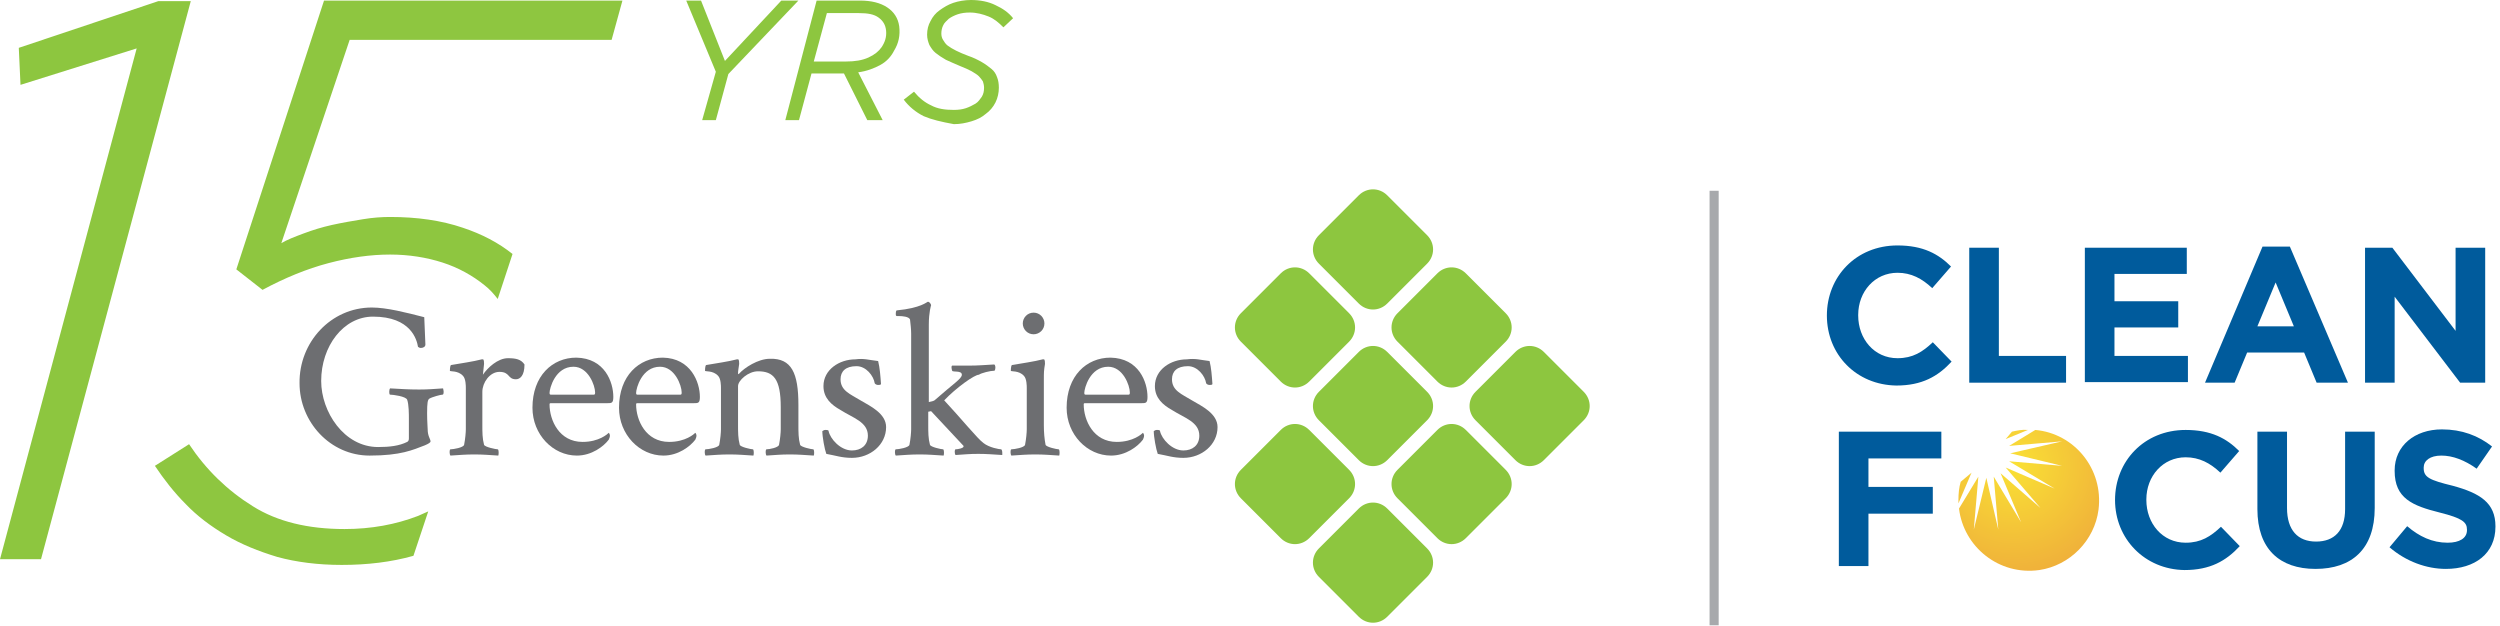
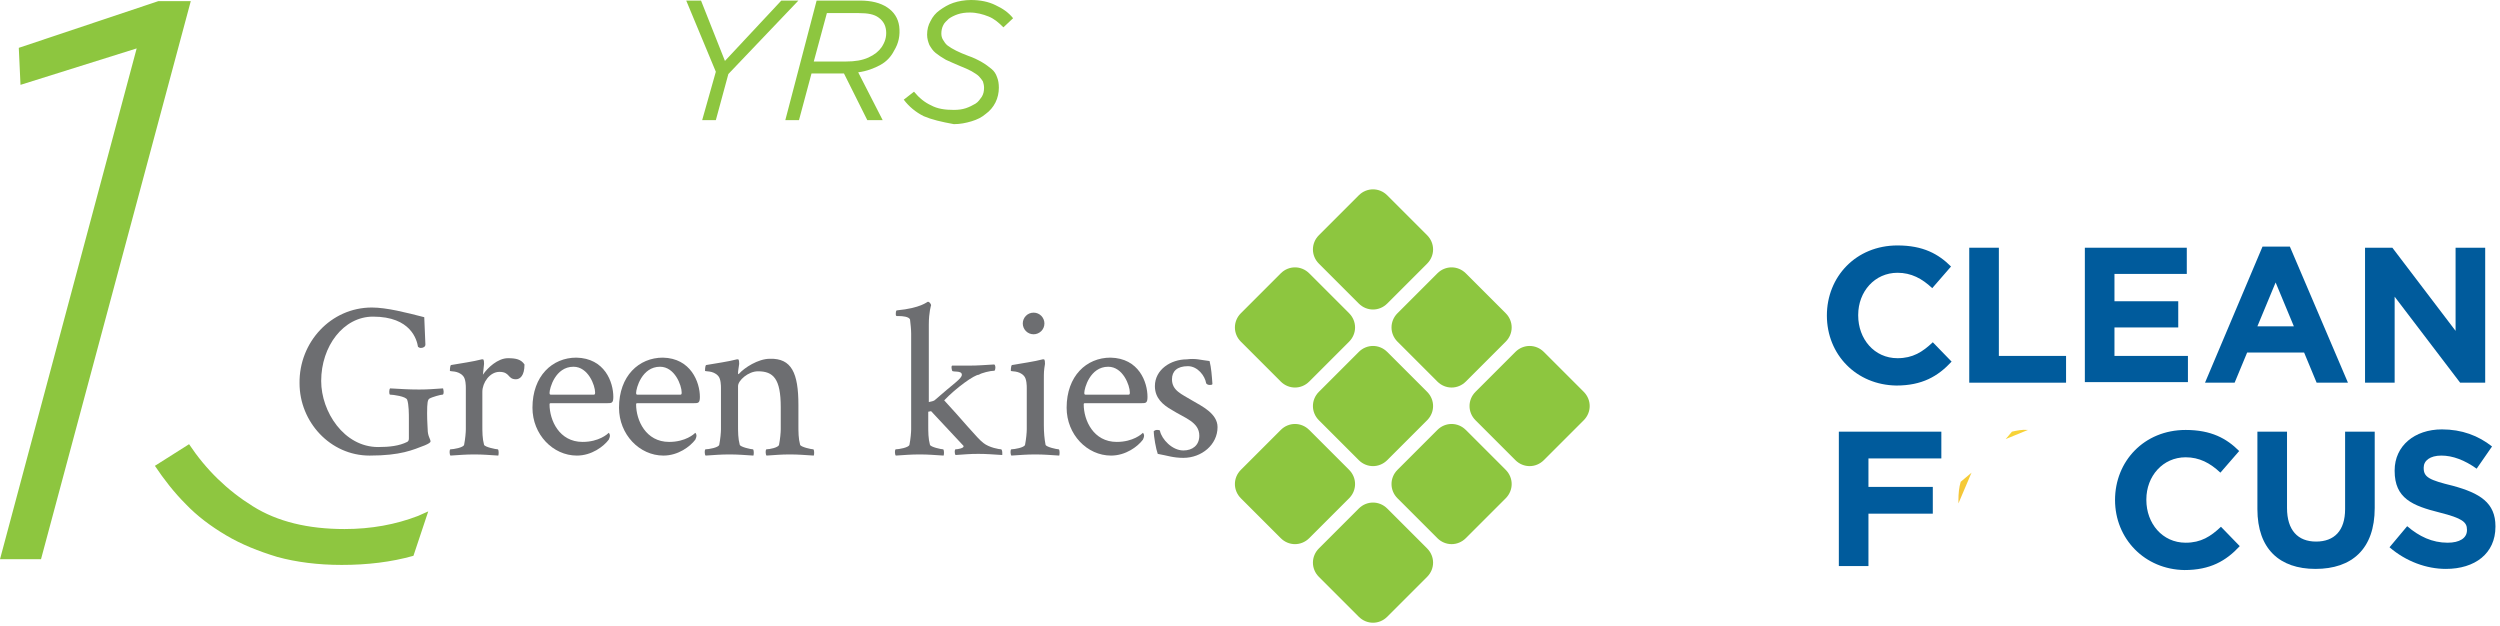
<svg xmlns="http://www.w3.org/2000/svg" width="439px" height="110px" viewBox="0 0 439 110" version="1.1">
  <title>GCF_15thAnniversary_Logo_548x110 copy-01</title>
  <defs>
    <radialGradient cx="404.996%" cy="-27.357%" fx="404.996%" fy="-27.357%" r="914.604%" gradientTransform="translate(4.05, -0.274), scale(1, 0.426), translate(-4.05, 0.274)" id="radialGradient-1">
      <stop stop-color="#FAE135" offset="0%" />
      <stop stop-color="#EEAA3B" offset="100%" />
    </radialGradient>
    <radialGradient cx="26.156%" cy="372.218%" fx="26.156%" fy="372.218%" r="1295.476%" gradientTransform="translate(0.262, 3.722), scale(0.417, 1), translate(-0.262, -3.722)" id="radialGradient-2">
      <stop stop-color="#FAE135" offset="0%" />
      <stop stop-color="#EEAA3B" offset="100%" />
    </radialGradient>
    <radialGradient cx="37.477%" cy="24.346%" fx="37.477%" fy="24.346%" r="85.58%" gradientTransform="translate(0.375, 0.243), scale(1, 0.995), translate(-0.375, -0.243)" id="radialGradient-3">
      <stop stop-color="#FAE135" offset="0%" />
      <stop stop-color="#EEAA3B" offset="100%" />
    </radialGradient>
  </defs>
  <g id="Page-1" stroke="none" stroke-width="1" fill="none" fill-rule="evenodd">
    <g id="GCF_15thAnniversary_Logo_548x110-copy-01" transform="translate(-0, 0)" fill-rule="nonzero">
      <g id="Group" transform="translate(52.599, 33.25)">
        <g transform="translate(-0, 0)">
          <g transform="translate(0, 19.75)" fill="#6D6E71">
            <path d="M12.701,1 C15.301,1 18.801,1.9 21.901,2.7 C21.901,2.7 22.101,7.1 22.101,7.5 C22.101,7.9 21.701,8.1 21.301,8.1 C21.101,8.1 20.901,8 20.801,7.9 C20.601,6.7 19.601,2.6 12.901,2.6 C7.701,2.6 3.801,7.8 3.801,13.9 C3.801,19.3 7.801,25.5 13.801,25.5 C15.801,25.5 17.501,25.3 18.901,24.6 C19.101,24.5 19.201,24.3 19.201,24 C19.201,23 19.201,20.8 19.201,20.8 L19.201,20.5 C19.201,19.8 19.201,18 18.901,17.2 C18.701,16.6 16.401,16.3 15.901,16.3 C15.701,16.3 15.701,15.4 15.901,15.2 C17.901,15.3 19.001,15.4 21.001,15.4 C22.601,15.4 23.601,15.3 25.201,15.2 C25.201,15.3 25.301,15.5 25.301,15.7 C25.301,16 25.301,16.3 25.101,16.3 C24.801,16.3 23.301,16.7 22.801,17 C22.501,17.2 22.401,17.7 22.401,19.6 C22.401,21 22.501,22 22.501,22.4 C22.501,23.6 23.001,24.1 23.001,24.5 C23.001,24.7 22.701,24.9 22.001,25.2 C19.901,26 17.801,27 12.301,27 C5.401,27 0.001,21.1 0.001,14.3 C-0.099,7.1 5.501,1 12.701,1 Z" id="Path" />
            <path d="M39.501,11 C39.501,13 38.701,13.6 38.001,13.6 C36.501,13.6 37.001,12.3 35.101,12.3 C33.401,12.3 32.101,14.2 32.101,15.8 L32.101,21.6 C32.101,22.9 32.101,24 32.401,25.1 C32.501,25.5 34.501,25.9 34.801,25.9 C35.001,25.9 35.001,26.8 34.901,27 C33.301,26.9 32.201,26.8 30.701,26.8 C29.101,26.8 28.101,26.9 26.501,27 C26.301,26.8 26.301,25.9 26.501,25.9 C27.001,25.9 28.801,25.6 28.901,25.1 C29.101,24.1 29.201,22.9 29.201,22.4 L29.201,15.1 C29.201,14.8 29.201,13.5 28.701,13 C27.801,12 26.401,12.3 26.401,12.1 C26.401,12.1 26.401,11.2 26.601,11.1 C28.301,10.8 30.501,10.5 32.001,10.1 C32.001,10.1 32.201,10.1 32.201,10.1 C32.401,10.1 32.401,10.7 32.401,10.9 L32.201,12.8 C33.001,11.6 34.801,9.9 36.601,9.9 C38.001,9.9 38.901,10.1 39.501,11 Z" id="Path" />
            <path d="M55.101,16.7 C55.101,17.8 54.801,17.8 54.001,17.8 L44.201,17.8 C44.001,17.8 43.901,17.8 43.901,18 C43.901,20.8 45.601,24.6 49.701,24.6 C52.601,24.6 54.101,23.2 54.301,23 C54.301,23 54.501,23.2 54.501,23.5 C54.501,23.7 54.401,24 54.301,24.2 C53.401,25.4 51.301,27 48.701,27 C44.501,27 40.901,23.3 40.901,18.6 C40.901,13 44.401,9.8 48.601,9.8 C53.601,9.9 55.101,14.1 55.101,16.7 Z M43.901,16 C43.901,16.1 43.901,16.3 44.101,16.3 L51.701,16.3 C51.901,16.3 51.901,16.1 51.901,15.9 C51.901,14.7 50.701,11.4 48.101,11.4 C44.901,11.4 43.901,15.2 43.901,16 Z" id="Shape" />
            <path d="M70.301,16.7 C70.301,17.8 70.001,17.8 69.201,17.8 L59.401,17.8 C59.201,17.8 59.101,17.8 59.101,18 C59.101,20.8 60.801,24.6 64.901,24.6 C67.801,24.6 69.301,23.2 69.501,23 C69.501,23 69.701,23.2 69.701,23.5 C69.701,23.7 69.601,24 69.501,24.2 C68.601,25.4 66.501,27 63.901,27 C59.701,27 56.101,23.3 56.101,18.6 C56.101,13 59.601,9.8 63.801,9.8 C68.701,9.9 70.301,14.1 70.301,16.7 Z M59.101,16 C59.101,16.1 59.101,16.3 59.301,16.3 L66.901,16.3 C67.101,16.3 67.101,16.1 67.101,15.9 C67.101,14.7 65.901,11.4 63.301,11.4 C60.101,11.4 59.101,15.2 59.101,16 Z" id="Shape" />
            <path d="M87.601,18.1 L87.601,21.6 C87.601,22.9 87.601,24 87.901,25.1 C88.001,25.5 89.901,25.9 90.201,25.9 C90.401,25.9 90.401,26.8 90.301,27 C88.701,26.9 87.601,26.8 86.101,26.8 C84.501,26.8 83.601,26.9 82.001,27 C81.801,26.8 81.801,25.9 82.001,25.9 C82.501,25.9 84.101,25.6 84.201,25.1 C84.401,24.1 84.501,22.9 84.501,22.4 L84.501,18.5 C84.501,13.5 83.201,12.2 80.501,12.2 C78.801,12.2 77.001,13.8 77.001,14.8 L77.001,21.6 C77.001,22.9 77.001,24 77.301,25.1 C77.401,25.5 79.301,25.9 79.601,25.9 C79.801,25.9 79.801,26.8 79.701,27 C78.101,26.9 77.001,26.8 75.501,26.8 C73.901,26.8 72.901,26.9 71.301,27 C71.101,26.8 71.101,25.9 71.301,25.9 C71.801,25.9 73.601,25.6 73.701,25.1 C73.901,24.1 74.001,22.9 74.001,22.4 L74.001,15.1 C74.001,14.8 74.001,13.5 73.501,13 C72.601,12 71.201,12.3 71.201,12.1 C71.201,12.1 71.201,11.2 71.401,11.1 C73.101,10.8 75.301,10.5 76.801,10.1 C76.801,10.1 77.001,10.1 77.001,10.1 C77.201,10.1 77.201,10.7 77.201,10.9 C77.101,11.7 77.001,12.1 77.001,12.5 C77.001,12.5 77.001,12.7 77.101,12.7 C77.101,12.7 77.201,12.7 77.201,12.6 C78.101,11.6 80.501,10 82.601,10 C86.401,9.9 87.601,12.5 87.601,18.1 Z" id="Path" />
-             <path d="M101.601,10.4 C101.901,11.6 102.001,13 102.101,14.4 C102.101,14.6 101.801,14.6 101.601,14.6 C101.401,14.6 101.101,14.5 101.001,14.3 C100.801,13 99.501,11.3 97.801,11.3 C95.901,11.3 95.001,12.2 95.001,13.6 C95.001,15.6 96.701,16.2 98.501,17.3 C100.201,18.3 103.001,19.6 103.001,22 C103.001,25.1 100.201,27.4 97.001,27.4 C95.201,27.4 94.201,27 92.501,26.7 C92.201,25.9 91.801,23.7 91.801,22.7 C92.001,22.6 92.101,22.5 92.301,22.5 C92.601,22.5 92.901,22.5 92.901,22.7 C93.201,24.1 95.001,26.1 97.001,26.1 C98.601,26.1 99.801,25.2 99.801,23.5 C99.801,21.1 97.201,20.4 95.001,19 C93.401,18.1 92.001,16.9 92.001,14.8 C92.001,11.9 94.801,10.1 97.601,10.1 C99.101,9.9 99.901,10.2 101.601,10.4 Z" id="Path" />
            <path d="M113.201,17.3 C116.101,20.4 119.101,24.1 120.101,24.8 C121.101,25.6 122.901,25.9 123.201,25.9 C123.301,25.9 123.401,26.2 123.401,26.5 C123.401,26.7 123.401,26.8 123.401,26.9 C121.801,26.8 120.601,26.7 119.201,26.7 C117.601,26.7 116.801,26.8 115.201,26.9 C115.001,26.7 115.001,25.9 115.201,25.9 C115.601,25.9 116.601,25.7 116.601,25.4 C116.601,25.4 116.601,25.3 116.601,25.3 L110.901,19.2 L110.401,19.3 L110.401,21.6 C110.401,22.9 110.401,24 110.701,25.1 C110.801,25.5 112.701,25.9 113.001,25.9 C113.201,25.9 113.201,26.8 113.101,27 C111.501,26.9 110.401,26.8 108.901,26.8 C107.301,26.8 106.301,26.9 104.701,27 C104.501,26.8 104.501,25.9 104.701,25.9 C105.201,25.9 107.001,25.6 107.101,25.1 C107.301,24.1 107.401,22.9 107.401,22.4 L107.401,5.6 C107.401,4.9 107.301,3.9 107.201,3.1 C107.001,2.6 105.901,2.5 105.201,2.5 L104.901,2.5 C104.701,2.5 104.701,2.3 104.701,2.1 C104.701,2 104.701,1.5 104.901,1.5 C109.101,1.1 110.201,7.10542736e-15 110.301,7.10542736e-15 L110.401,7.10542736e-15 C110.601,7.10542736e-15 110.901,0.4 110.901,0.6 C110.901,0.6 110.501,1.8 110.501,4 L110.501,17.6 C110.801,17.5 111.201,17.5 111.501,17.3 C114.901,14.3 116.301,13.5 116.301,12.8 C116.301,12 114.701,12.4 114.601,12.1 C114.501,11.8 114.401,11.3 114.601,11.2 L117.701,11.2 C119.101,11.2 120.201,11.1 122.001,11 C122.301,11.2 122.201,12.1 122.001,12.1 C121.301,12.1 119.701,12.5 119.301,12.8 C118.501,12.8 115.301,15.1 113.201,17.3 Z" id="Path" />
            <path d="M131.001,25.1 C131.101,25.5 133.001,25.9 133.301,25.9 C133.501,25.9 133.501,26.8 133.401,27 C131.801,26.9 130.701,26.8 129.201,26.8 C127.601,26.8 126.601,26.9 125.001,27 C124.801,26.8 124.801,25.9 125.001,25.9 C125.501,25.9 127.301,25.6 127.401,25.1 C127.601,24.1 127.701,22.9 127.701,22.4 L127.701,15.1 C127.701,14.8 127.701,13.5 127.201,13 C126.301,12 124.901,12.3 124.901,12.1 C124.901,12.1 124.901,11.2 125.101,11.1 C126.801,10.8 129.001,10.5 130.501,10.1 C130.501,10.1 130.701,10.1 130.701,10.1 C130.901,10.1 130.901,10.7 130.901,10.9 C130.701,12.1 130.701,12.4 130.701,13.7 L130.701,21.7 C130.701,22.9 130.801,24.1 131.001,25.1 Z M128.901,1.9 C130.001,1.9 130.801,2.8 130.801,3.8 C130.801,4.9 129.901,5.7 128.901,5.7 C127.801,5.7 127.001,4.8 127.001,3.8 C127.001,2.8 127.801,1.9 128.901,1.9 Z" id="Shape" />
            <path d="M148.901,16.7 C148.901,17.8 148.601,17.8 147.801,17.8 L138.001,17.8 C137.801,17.8 137.701,17.8 137.701,18 C137.701,20.8 139.401,24.6 143.501,24.6 C146.401,24.6 147.901,23.2 148.101,23 C148.101,23 148.301,23.2 148.301,23.5 C148.301,23.7 148.201,24 148.101,24.2 C147.201,25.4 145.101,27 142.501,27 C138.301,27 134.701,23.3 134.701,18.6 C134.701,13 138.201,9.8 142.401,9.8 C147.401,9.9 148.901,14.1 148.901,16.7 Z M137.801,16 C137.801,16.1 137.801,16.3 138.001,16.3 L145.601,16.3 C145.801,16.3 145.801,16.1 145.801,15.9 C145.801,14.7 144.601,11.4 142.001,11.4 C138.801,11.4 137.801,15.2 137.801,16 Z" id="Shape" />
            <path d="M159.801,10.4 C160.101,11.6 160.201,13 160.301,14.4 C160.301,14.6 160.001,14.6 159.801,14.6 C159.601,14.6 159.301,14.5 159.201,14.3 C159.001,13 157.701,11.3 156.001,11.3 C154.101,11.3 153.201,12.2 153.201,13.6 C153.201,15.6 154.901,16.2 156.701,17.3 C158.401,18.3 161.201,19.6 161.201,22 C161.201,25.1 158.401,27.4 155.201,27.4 C153.401,27.4 152.401,27 150.701,26.7 C150.401,25.9 150.001,23.7 150.001,22.7 C150.201,22.6 150.301,22.5 150.501,22.5 C150.801,22.5 151.101,22.5 151.101,22.7 C151.401,24.1 153.201,26.1 155.201,26.1 C156.801,26.1 158.001,25.2 158.001,23.5 C158.001,21.1 155.401,20.4 153.201,19 C151.601,18.1 150.201,16.9 150.201,14.8 C150.201,11.9 153.001,10.1 155.801,10.1 C157.401,9.9 158.101,10.2 159.801,10.4 Z" id="Path" />
          </g>
          <g transform="translate(164.251, -0)" fill="#8DC63F" id="Path">
            <path d="M26.75,1.05 C25.35,-0.35 23.15,-0.35 21.75,1.05 L14.75,8.05 C13.35,9.45 13.35,11.65 14.75,13.05 L21.75,20.05 C23.15,21.45 25.35,21.45 26.75,20.05 L33.75,13.05 C35.15,11.65 35.15,9.45 33.75,8.05 L26.75,1.05 Z" />
            <path d="M13.05,14.75 C11.65,13.35 9.45,13.35 8.05,14.75 L1.05,21.75 C-0.35,23.15 -0.35,25.35 1.05,26.75 L8.05,33.75 C9.45,35.15 11.65,35.15 13.05,33.75 L20.05,26.75 C21.45,25.35 21.45,23.15 20.05,21.75 L13.05,14.75 Z" />
            <g transform="translate(0, 13.7)">
              <path d="M40.55,1.05 C39.15,-0.35 36.95,-0.35 35.55,1.05 L28.55,8.05 C27.15,9.45 27.15,11.65 28.55,13.05 L35.55,20.05 C36.95,21.45 39.15,21.45 40.55,20.05 L47.55,13.05 C48.95,11.65 48.95,9.45 47.55,8.05 L40.55,1.05 Z" />
              <path d="M26.75,14.85 C25.35,13.45 23.15,13.45 21.75,14.85 L14.75,21.85 C13.35,23.25 13.35,25.45 14.75,26.85 L21.75,33.85 C23.15,35.25 25.35,35.25 26.75,33.85 L33.75,26.85 C35.15,25.45 35.15,23.25 33.75,21.85 L26.75,14.85 Z" />
              <path d="M13.05,28.55 C11.65,27.15 9.45,27.15 8.05,28.55 L1.05,35.55 C-0.35,36.95 -0.35,39.15 1.05,40.55 L8.05,47.55 C9.45,48.95 11.65,48.95 13.05,47.55 L20.05,40.55 C21.45,39.15 21.45,36.95 20.05,35.55 L13.05,28.55 Z" />
            </g>
            <g transform="translate(13.7, 27.5)">
              <path d="M40.55,1.05 C39.15,-0.35 36.95,-0.35 35.55,1.05 L28.55,8.05 C27.15,9.45 27.15,11.65 28.55,13.05 L35.55,20.05 C36.95,21.45 39.15,21.45 40.55,20.05 L47.55,13.05 C48.95,11.65 48.95,9.45 47.55,8.05 L40.55,1.05 Z" />
              <path d="M26.85,14.75 C25.45,13.35 23.25,13.35 21.85,14.75 L14.85,21.75 C13.45,23.15 13.45,25.35 14.85,26.75 L21.85,33.75 C23.25,35.15 25.45,35.15 26.85,33.75 L33.85,26.75 C35.25,25.35 35.25,23.15 33.85,21.75 L26.85,14.75 Z" />
              <path d="M13.05,28.55 C11.65,27.15 9.45,27.15 8.05,28.55 L1.05,35.55 C-0.35,36.95 -0.35,39.15 1.05,40.55 L8.05,47.55 C9.45,48.95 11.65,48.95 13.05,47.55 L20.05,40.55 C21.45,39.15 21.45,36.95 20.05,35.55 L13.05,28.55 Z" />
            </g>
          </g>
        </g>
        <g transform="translate(268.201, 9.85)">
          <path d="M0,12.3 L0,12.3 C0,5.5 5.1,-7.10542736e-15 12.4,-7.10542736e-15 C16.9,-7.10542736e-15 19.6,1.5 21.8,3.7 L18.5,7.5 C16.7,5.8 14.8,4.8 12.4,4.8 C8.4,4.8 5.5,8.1 5.5,12.2 L5.5,12.3 C5.5,16.4 8.3,19.8 12.4,19.8 C15.1,19.8 16.8,18.7 18.6,17 L21.9,20.4 C19.5,23 16.7,24.6 12.2,24.6 C5.2,24.5 0,19.2 0,12.3 Z" id="Path" fill="#005B9C" />
          <polygon id="Path" fill="#005B9C" points="25 0.4 30.2 0.4 30.2 19.4 42 19.4 42 24.1 25 24.1" />
          <polygon id="Path" fill="#005B9C" points="45.3 0.4 63.2 0.4 63.2 5 50.5 5 50.5 9.8 61.7 9.8 61.7 14.4 50.5 14.4 50.5 19.4 63.4 19.4 63.4 24 45.3 24 45.3 0.4" />
          <path d="M76.5,0.2 L81.3,0.2 L91.5,24.1 L86,24.1 L83.8,18.8 L73.8,18.8 L71.6,24.1 L66.4,24.1 L76.5,0.2 Z M82,14.2 L78.8,6.5 L75.6,14.2 L82,14.2 Z" id="Shape" fill="#005B9C" />
          <polygon id="Path" fill="#005B9C" points="94.5 0.4 99.3 0.4 110.4 15 110.4 0.4 115.6 0.4 115.6 24.1 111.2 24.1 99.7 9 99.7 24.1 94.5 24.1 94.5 0.4" />
          <polygon id="Path" fill="#005B9C" points="2 32.7 20.1 32.7 20.1 37.4 7.3 37.4 7.3 42.4 18.6 42.4 18.6 47.1 7.3 47.1 7.3 56.3 2.1 56.3 2.1 32.7" />
          <path d="M50.6,44.7 L50.6,44.7 C50.6,37.9 55.7,32.4 63,32.4 C67.5,32.4 70.2,33.9 72.4,36.1 L69.1,39.9 C67.3,38.2 65.4,37.2 63,37.2 C59,37.2 56.1,40.5 56.1,44.6 L56.1,44.7 C56.1,48.8 58.9,52.2 63,52.2 C65.7,52.2 67.4,51.1 69.2,49.4 L72.5,52.8 C70.1,55.4 67.3,57 62.8,57 C55.8,56.9 50.6,51.5 50.6,44.7 Z" id="Path" fill="#005B9C" />
          <path d="M75.6,46.3 L75.6,32.7 L80.8,32.7 L80.8,46.1 C80.8,50 82.7,52 85.9,52 C89.1,52 91,50.1 91,46.3 L91,32.7 L96.2,32.7 L96.2,46.1 C96.2,53.3 92.2,56.8 85.8,56.8 C79.5,56.8 75.6,53.3 75.6,46.3 Z" id="Path" fill="#005B9C" />
          <path d="M98.8,53 L101.9,49.3 C104,51.1 106.3,52.2 109,52.2 C111.1,52.2 112.4,51.4 112.4,50 L112.4,49.9 C112.4,48.6 111.6,47.9 107.6,46.9 C102.8,45.7 99.7,44.4 99.7,39.6 L99.7,39.5 C99.7,35.2 103.2,32.3 108,32.3 C111.5,32.3 114.4,33.4 116.8,35.3 L114.1,39.2 C112,37.7 109.9,36.9 107.9,36.9 C105.9,36.9 104.8,37.8 104.8,39 L104.8,39.1 C104.8,40.7 105.8,41.2 109.9,42.2 C114.7,43.5 117.4,45.2 117.4,49.3 L117.4,49.4 C117.4,54.1 113.8,56.8 108.7,56.8 C105.3,56.8 101.7,55.5 98.8,53 Z" id="Path" fill="#005B9C" />
          <g transform="translate(23.1, 32.373)" id="Path">
            <path d="M-5.68434189e-14,12.927 L2.3,7.527 L0.4,9.127 C0.1,10.127 -5.68434189e-14,11.227 -5.68434189e-14,12.327 C-5.68434189e-14,12.527 -5.68434189e-14,12.727 -5.68434189e-14,12.927 Z" fill="url(#radialGradient-1)" />
            <path d="M9.4,0.327 L8.3,1.627 L12.2,0.027 C11.2,-0.073 10.3,0.127 9.4,0.327 Z" fill="url(#radialGradient-2)" />
-             <path d="M13.5,0.027 L8.9,2.827 L18.2,2.027 L9.1,4.127 L18.2,6.327 L8.9,5.527 L16.9,10.327 L8.3,6.627 L14.4,13.727 L7.4,7.627 L11,16.227 L6.2,8.227 L7,17.527 L4.9,8.427 L2.7,17.527 L3.5,8.227 L0.1,13.827 C0.9,20.527 7.1,25.627 14.2,24.627 C19.6,23.827 23.9,19.427 24.6,14.027 C25.5,6.827 20.3,0.627 13.5,0.027 Z" fill="url(#radialGradient-3)" />
          </g>
        </g>
-         <line x1="248.401" y1="0.25" x2="248.401" y2="76.55" id="Path" stroke="#A7A9AC" stroke-width="1.6" fill="#FFFFFF" />
      </g>
      <g id="Group" transform="translate(120.5, 0)" fill="#8DC63F">
        <polygon id="Path" points="5.2 12.6 0 0.1 2.6 0.1 6.8 10.7 16.7 0.1 19.7 0.1 7.4 13 5.2 21.1 2.8 21.1" />
        <path d="M22.9,0.1 L30.5,0.1 C32.5,0.1 34.1,0.5 35.3,1.3 C36.5,2.1 37.2,3.2 37.4,4.6 C37.6,6.2 37.3,7.6 36.5,8.9 C36,9.9 35.2,10.8 34.1,11.4 C33,12 31.7,12.5 30.2,12.7 L34.5,21.1 L31.8,21.1 L27.7,12.9 L22,12.9 L19.8,21.1 L17.4,21.1 L22.9,0.1 Z M28.1,10.8 C29.6,10.8 30.9,10.6 32,10.1 C33.1,9.6 33.8,9 34.3,8.3 C34.9,7.4 35.2,6.5 35.1,5.4 C35,4.4 34.6,3.7 33.8,3.1 C33,2.5 31.9,2.3 30.3,2.3 L24.7,2.3 L22.4,10.8 L28.1,10.8 Z" id="Shape" />
        <path d="M41.7,20.4 C40.3,19.7 39.1,18.7 38.2,17.5 L40,16.1 C40.9,17.2 41.9,18 43,18.5 C44.1,19.1 45.4,19.3 47,19.3 C47.8,19.3 48.5,19.2 49.1,19 C49.7,18.8 50.3,18.5 50.8,18.2 C51.3,17.9 51.6,17.4 51.9,17 C52.2,16.5 52.3,16 52.3,15.4 C52.3,15 52.2,14.6 52.1,14.3 C51.9,14 51.7,13.7 51.4,13.4 C51.1,13.1 50.6,12.8 50.1,12.5 C49.5,12.2 48.9,11.9 48.1,11.6 C47.1,11.2 46.3,10.8 45.6,10.5 C44.9,10.1 44.3,9.7 43.8,9.3 C43.3,8.9 43,8.4 42.7,7.9 C42.5,7.4 42.3,6.8 42.3,6.1 C42.3,5.2 42.5,4.4 42.9,3.7 C43.3,2.9 43.8,2.3 44.5,1.8 C45.2,1.3 46,0.8 46.9,0.5 C47.8,0.2 48.9,6.66133815e-16 50,6.66133815e-16 C51.6,6.66133815e-16 53.1,0.3 54.3,0.9 C55.6,1.5 56.6,2.2 57.4,3.2 L55.7,4.8 C54.9,4 54.1,3.3 53.1,2.9 C52.1,2.5 51,2.2 49.8,2.2 C49,2.2 48.3,2.3 47.7,2.5 C47.1,2.7 46.5,3 46.1,3.3 C45.7,3.7 45.3,4 45.1,4.5 C44.9,4.9 44.8,5.4 44.8,5.9 C44.8,6.3 44.9,6.7 45.1,7 C45.3,7.3 45.5,7.7 45.9,8 C46.3,8.3 46.8,8.6 47.4,8.9 C48,9.2 48.7,9.5 49.5,9.8 C50.4,10.1 51.2,10.5 51.9,10.9 C52.6,11.3 53.1,11.7 53.6,12.1 C54.1,12.5 54.4,13 54.6,13.6 C54.8,14.1 54.9,14.7 54.9,15.4 C54.9,16.3 54.7,17.2 54.3,18 C53.9,18.8 53.3,19.5 52.6,20 C51.9,20.6 51.1,21 50.1,21.3 C49.1,21.6 48.1,21.8 47,21.8 C44.8,21.4 43.1,21 41.7,20.4 Z" id="Path" />
      </g>
      <polygon id="Path" fill="#8DC63F" points="24 8.5 3.6 14.9 3.3 8.4 27.8 0.2 33.5 0.2 7.2 98.2 4.26325641e-14 98.2" />
      <g id="Group" transform="translate(27.2, 0.1)" fill="#8EC640">
-         <path d="M29.7,-1.77635684e-15 L14.3,47.2 L18.9,50.8 C22.8,48.7 26.7,47.1 30.5,46.1 C34.3,45.1 37.9,44.6 41.3,44.6 C44.6,44.6 47.7,45.1 50.5,46 C53.3,46.9 55.8,48.3 57.9,50 C58.8,50.7 59.5,51.5 60.2,52.4 L62.8,44.5 C60.3,42.5 57.4,41 54.1,39.9 C50.3,38.6 46,38 41.3,38 C39.9,38 38.3,38.1 36.5,38.4 C34.7,38.7 32.9,39 31.1,39.4 C29.3,39.8 27.7,40.3 26.1,40.9 C24.5,41.5 23.2,42 22.2,42.6 L34.2,6.9 L80.2,6.9 L82.1,-1.77635684e-15 L29.7,-1.77635684e-15 Z" id="Path" />
        <path d="M48,89.7 C47.4,90 46.8,90.2 46.2,90.5 C42.3,92 38,92.8 33.3,92.8 C26.9,92.8 21.5,91.5 17.2,88.8 C12.7,86 9,82.4 6,77.9 L0,81.7 C1.6,84.1 3.4,86.4 5.4,88.4 C7.4,90.5 9.8,92.3 12.5,93.9 C15.2,95.5 18.2,96.7 21.5,97.7 C24.8,98.6 28.6,99.1 32.8,99.1 C37.3,99.1 41.5,98.6 45.4,97.5 L48,89.7 Z" id="Path" />
      </g>
    </g>
  </g>
</svg>